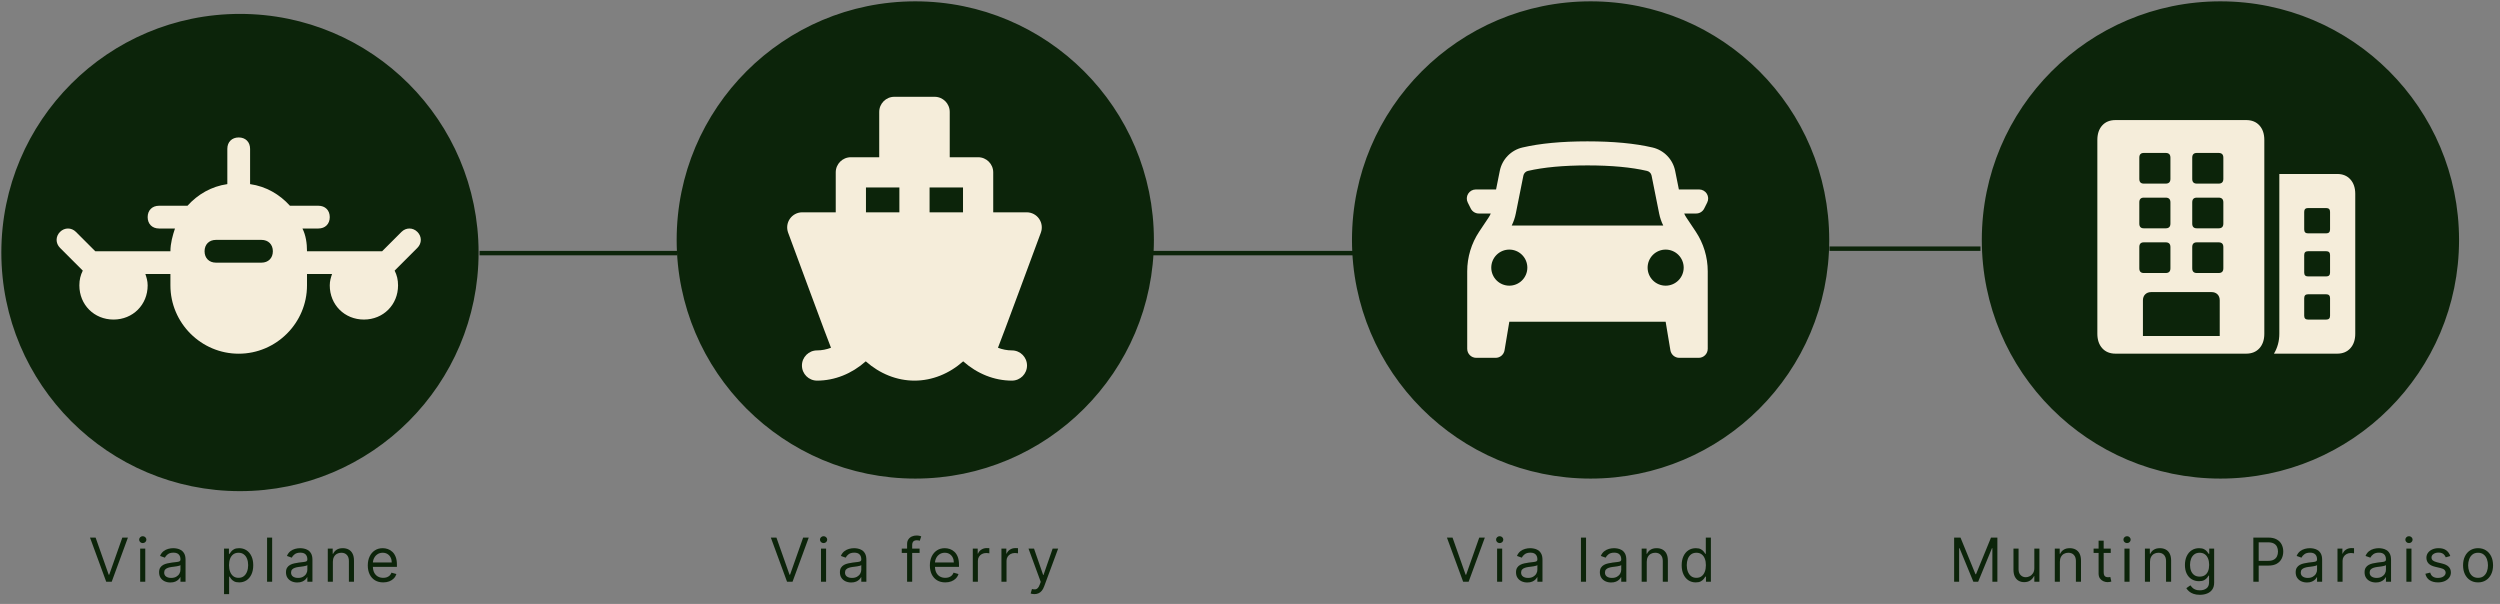
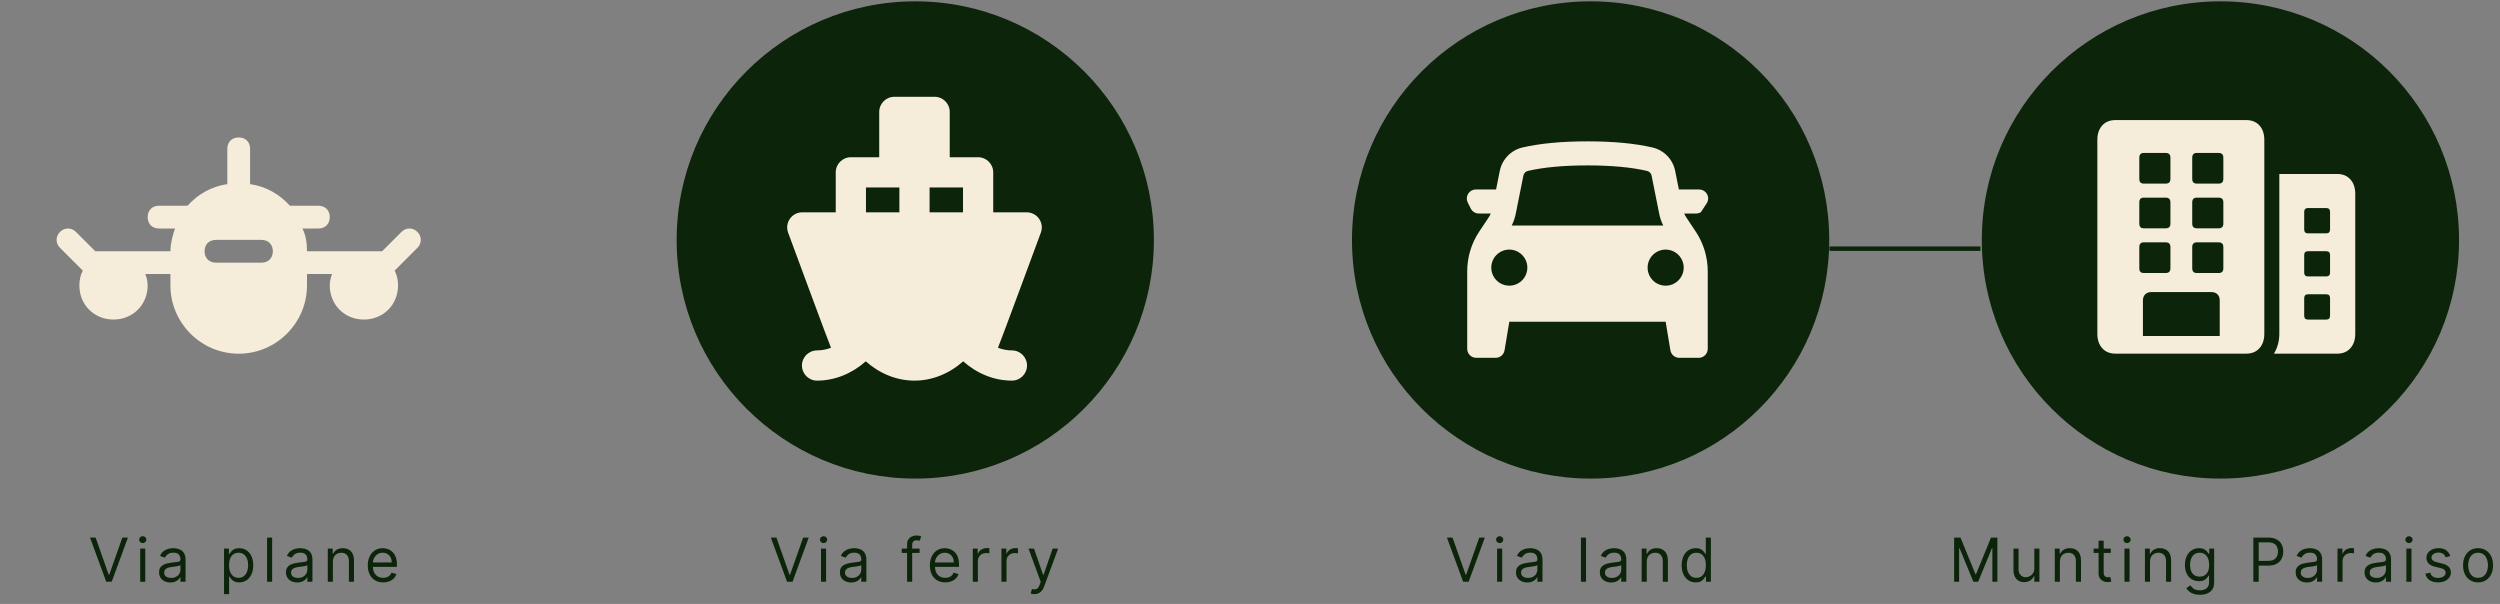
<svg xmlns="http://www.w3.org/2000/svg" width="563" height="136" viewBox="0 0 563 136" fill="none">
  <rect x="0" y="0" width="563" height="136" fill="#808080" stroke="none" />
  <circle cx="358.203" cy="54.04" r="52.889" fill="#0C240A" stroke="#0C240A" stroke-width="1.697" />
-   <path fill-rule="evenodd" clip-rule="evenodd" d="M330.417 61.091V78.552C330.417 79.673 331.327 80.583 332.448 80.583H336.819C337.3 80.583 337.766 80.412 338.133 80.102C338.5 79.79 338.744 79.359 338.823 78.885L339.896 72.458H375.104L376.174 78.885C376.253 79.359 376.497 79.79 376.864 80.102C377.231 80.412 377.697 80.583 378.178 80.583H382.552C383.091 80.583 383.607 80.369 383.988 79.988C384.369 79.607 384.583 79.091 384.583 78.552V61.091C384.583 57.907 383.641 54.795 381.875 52.145L379.762 48.977C379.574 48.695 379.413 48.395 379.28 48.083H381.972C382.35 48.083 382.72 47.978 383.041 47.779C383.362 47.581 383.621 47.297 383.79 46.959L384.467 45.605C384.621 45.295 384.694 44.952 384.679 44.606C384.663 44.261 384.559 43.925 384.378 43.63C384.196 43.336 383.942 43.093 383.64 42.924C383.338 42.756 382.998 42.667 382.652 42.666H378.083L377.244 38.479C376.988 37.204 376.371 36.029 375.466 35.096C374.56 34.162 373.405 33.509 372.138 33.214C368.179 32.293 363.298 31.833 357.5 31.833C351.699 31.833 346.821 32.293 342.861 33.214C341.594 33.508 340.438 34.161 339.533 35.095C338.627 36.029 338.009 37.204 337.753 38.479L336.914 42.666H332.35C332.004 42.667 331.664 42.756 331.362 42.924C331.06 43.093 330.806 43.336 330.625 43.63C330.443 43.925 330.339 44.261 330.324 44.606C330.308 44.952 330.381 45.295 330.536 45.605L331.213 46.959C331.381 47.296 331.64 47.58 331.961 47.779C332.281 47.977 332.65 48.083 333.027 48.083H335.722C335.59 48.395 335.428 48.695 335.24 48.977L333.125 52.145C331.359 54.794 330.417 57.906 330.417 61.091ZM373.644 48.094C373.831 49.031 374.14 49.938 374.565 50.794H340.435C340.86 49.941 341.169 49.034 341.355 48.094L343.067 39.544C343.118 39.288 343.241 39.052 343.422 38.865C343.603 38.678 343.834 38.547 344.088 38.487C347.604 37.675 352.083 37.25 357.5 37.25C362.917 37.25 367.396 37.672 370.911 38.49C371.165 38.549 371.397 38.679 371.579 38.866C371.76 39.053 371.884 39.288 371.935 39.544L373.644 48.094ZM339.896 64.333C340.973 64.333 342.006 63.905 342.768 63.143C343.53 62.381 343.958 61.348 343.958 60.27C343.958 59.193 343.53 58.16 342.768 57.398C342.006 56.636 340.973 56.208 339.896 56.208C338.818 56.208 337.785 56.636 337.023 57.398C336.261 58.16 335.833 59.193 335.833 60.27C335.833 61.348 336.261 62.381 337.023 63.143C337.785 63.905 338.818 64.333 339.896 64.333ZM379.167 60.27C379.167 61.348 378.738 62.381 377.977 63.143C377.215 63.905 376.181 64.333 375.104 64.333C374.027 64.333 372.993 63.905 372.231 63.143C371.47 62.381 371.042 61.348 371.042 60.27C371.042 59.193 371.47 58.16 372.231 57.398C372.993 56.636 374.027 56.208 375.104 56.208C376.181 56.208 377.215 56.636 377.977 57.398C378.738 58.16 379.167 59.193 379.167 60.27Z" fill="#F5EDDA" />
+   <path fill-rule="evenodd" clip-rule="evenodd" d="M330.417 61.091V78.552C330.417 79.673 331.327 80.583 332.448 80.583H336.819C337.3 80.583 337.766 80.412 338.133 80.102C338.5 79.79 338.744 79.359 338.823 78.885L339.896 72.458H375.104L376.174 78.885C376.253 79.359 376.497 79.79 376.864 80.102C377.231 80.412 377.697 80.583 378.178 80.583H382.552C383.091 80.583 383.607 80.369 383.988 79.988C384.369 79.607 384.583 79.091 384.583 78.552V61.091C384.583 57.907 383.641 54.795 381.875 52.145L379.762 48.977C379.574 48.695 379.413 48.395 379.28 48.083H381.972C382.35 48.083 382.72 47.978 383.041 47.779L384.467 45.605C384.621 45.295 384.694 44.952 384.679 44.606C384.663 44.261 384.559 43.925 384.378 43.63C384.196 43.336 383.942 43.093 383.64 42.924C383.338 42.756 382.998 42.667 382.652 42.666H378.083L377.244 38.479C376.988 37.204 376.371 36.029 375.466 35.096C374.56 34.162 373.405 33.509 372.138 33.214C368.179 32.293 363.298 31.833 357.5 31.833C351.699 31.833 346.821 32.293 342.861 33.214C341.594 33.508 340.438 34.161 339.533 35.095C338.627 36.029 338.009 37.204 337.753 38.479L336.914 42.666H332.35C332.004 42.667 331.664 42.756 331.362 42.924C331.06 43.093 330.806 43.336 330.625 43.63C330.443 43.925 330.339 44.261 330.324 44.606C330.308 44.952 330.381 45.295 330.536 45.605L331.213 46.959C331.381 47.296 331.64 47.58 331.961 47.779C332.281 47.977 332.65 48.083 333.027 48.083H335.722C335.59 48.395 335.428 48.695 335.24 48.977L333.125 52.145C331.359 54.794 330.417 57.906 330.417 61.091ZM373.644 48.094C373.831 49.031 374.14 49.938 374.565 50.794H340.435C340.86 49.941 341.169 49.034 341.355 48.094L343.067 39.544C343.118 39.288 343.241 39.052 343.422 38.865C343.603 38.678 343.834 38.547 344.088 38.487C347.604 37.675 352.083 37.25 357.5 37.25C362.917 37.25 367.396 37.672 370.911 38.49C371.165 38.549 371.397 38.679 371.579 38.866C371.76 39.053 371.884 39.288 371.935 39.544L373.644 48.094ZM339.896 64.333C340.973 64.333 342.006 63.905 342.768 63.143C343.53 62.381 343.958 61.348 343.958 60.27C343.958 59.193 343.53 58.16 342.768 57.398C342.006 56.636 340.973 56.208 339.896 56.208C338.818 56.208 337.785 56.636 337.023 57.398C336.261 58.16 335.833 59.193 335.833 60.27C335.833 61.348 336.261 62.381 337.023 63.143C337.785 63.905 338.818 64.333 339.896 64.333ZM379.167 60.27C379.167 61.348 378.738 62.381 377.977 63.143C377.215 63.905 376.181 64.333 375.104 64.333C374.027 64.333 372.993 63.905 372.231 63.143C371.47 62.381 371.042 61.348 371.042 60.27C371.042 59.193 371.47 58.16 372.231 57.398C372.993 56.636 374.027 56.208 375.104 56.208C376.181 56.208 377.215 56.636 377.977 57.398C378.738 58.16 379.167 59.193 379.167 60.27Z" fill="#F5EDDA" />
  <circle cx="500.04" cy="54.04" r="52.889" fill="#0C240A" stroke="#0C240A" stroke-width="1.697" />
  <path d="M512.096 79.643H526.332C527.582 79.643 528.574 79.236 529.306 78.422C530.038 77.608 530.404 76.518 530.404 75.153V43.67C530.404 42.304 530.038 41.215 529.306 40.401C528.574 39.586 527.582 39.179 526.332 39.179H513.305V75.153C513.305 75.992 513.202 76.785 512.996 77.534C512.791 78.282 512.491 78.985 512.096 79.643ZM518.906 51.664V47.716C518.906 47.14 519.194 46.853 519.769 46.853H523.865C524.441 46.853 524.728 47.14 524.728 47.716V51.664C524.728 52.256 524.441 52.552 523.865 52.552H519.769C519.194 52.552 518.906 52.256 518.906 51.664ZM518.906 61.385V57.437C518.906 56.862 519.194 56.574 519.769 56.574H523.865C524.441 56.574 524.728 56.862 524.728 57.437V61.385C524.728 61.961 524.441 62.249 523.865 62.249H519.769C519.194 62.249 518.906 61.961 518.906 61.385ZM518.906 71.106V67.159C518.906 66.567 519.194 66.27 519.769 66.27H523.865C524.441 66.27 524.728 66.567 524.728 67.159V71.106C524.728 71.682 524.441 71.97 523.865 71.97H519.769C519.194 71.97 518.906 71.682 518.906 71.106ZM472.323 75.153C472.323 76.518 472.689 77.608 473.421 78.422C474.153 79.236 475.152 79.643 476.418 79.643H505.829C507.095 79.643 508.095 79.236 508.827 78.422C509.559 77.608 509.925 76.518 509.925 75.153V31.531C509.925 30.149 509.559 29.055 508.827 28.249C508.095 27.443 507.095 27.04 505.829 27.04H476.418C475.152 27.04 474.153 27.443 473.421 28.249C472.689 29.055 472.323 30.149 472.323 31.531V75.153ZM482.587 75.671V67.652C482.587 67.076 482.76 66.62 483.105 66.283C483.45 65.945 483.903 65.777 484.462 65.777H498.007C498.583 65.777 499.04 65.945 499.377 66.283C499.714 66.62 499.883 67.076 499.883 67.652V75.671H482.587ZM481.773 40.289V35.503C481.773 34.796 482.11 34.442 482.784 34.442H487.719C488.426 34.442 488.78 34.796 488.78 35.503V40.289C488.78 40.997 488.426 41.35 487.719 41.35H482.784C482.11 41.35 481.773 40.997 481.773 40.289ZM493.69 40.289V35.503C493.69 34.796 494.035 34.442 494.726 34.442H499.636C500.343 34.442 500.697 34.796 500.697 35.503V40.289C500.697 40.997 500.343 41.35 499.636 41.35H494.726C494.035 41.35 493.69 40.997 493.69 40.289ZM481.773 50.356V45.57C481.773 44.862 482.11 44.509 482.784 44.509H487.719C488.426 44.509 488.78 44.862 488.78 45.57V50.356C488.78 51.063 488.426 51.417 487.719 51.417H482.784C482.11 51.417 481.773 51.063 481.773 50.356ZM493.69 50.356V45.57C493.69 44.862 494.035 44.509 494.726 44.509H499.636C500.343 44.509 500.697 44.862 500.697 45.57V50.356C500.697 51.063 500.343 51.417 499.636 51.417H494.726C494.035 51.417 493.69 51.063 493.69 50.356ZM481.773 60.423V55.636C481.773 54.929 482.11 54.575 482.784 54.575H487.719C488.426 54.575 488.78 54.929 488.78 55.636V60.423C488.78 61.13 488.426 61.484 487.719 61.484H482.784C482.11 61.484 481.773 61.13 481.773 60.423ZM493.69 60.423V55.636C493.69 54.929 494.035 54.575 494.726 54.575H499.636C500.343 54.575 500.697 54.929 500.697 55.636V60.423C500.697 61.13 500.343 61.484 499.636 61.484H494.726C494.035 61.484 493.69 61.13 493.69 60.423Z" fill="#F5EDDA" />
-   <circle cx="54.04" cy="56.868" r="52.889" fill="#0C240A" stroke="#0C240A" stroke-width="1.697" />
  <path d="M93.998 55.816C95.024 54.791 95.024 53.253 93.998 52.228C92.973 51.203 91.435 51.203 90.41 52.228L86.053 56.585H69.136C69.136 54.791 68.88 52.997 68.111 51.459H71.699C73.237 51.459 74.262 50.434 74.262 48.896C74.262 47.358 73.237 46.333 71.699 46.333H65.291C62.984 43.77 59.909 41.976 56.32 41.463V33.517C56.32 31.979 55.295 30.954 53.757 30.954C52.219 30.954 51.194 31.979 51.194 33.517V41.463C47.606 41.976 44.53 43.77 42.223 46.333H35.815C34.277 46.333 33.252 47.358 33.252 48.896C33.252 50.434 34.277 51.459 35.815 51.459H39.404C38.891 52.997 38.378 54.791 38.378 56.585H21.462L17.104 52.228C16.079 51.203 14.541 51.203 13.516 52.228C12.491 53.253 12.491 54.791 13.516 55.816L18.642 60.943C18.13 61.968 17.873 62.993 17.873 64.275C17.873 68.632 21.205 71.964 25.563 71.964C29.92 71.964 33.252 68.632 33.252 64.275C33.252 63.25 32.996 62.481 32.739 61.712H38.378V64.275C38.378 72.733 45.299 79.654 53.757 79.654C62.215 79.654 69.136 72.733 69.136 64.275V61.712H74.775C74.519 62.481 74.262 63.25 74.262 64.275C74.262 68.632 77.594 71.964 81.952 71.964C86.309 71.964 89.641 68.632 89.641 64.275C89.641 62.993 89.385 61.968 88.872 60.943L93.998 55.816ZM58.883 59.149H48.631C47.093 59.149 46.068 58.123 46.068 56.585C46.068 55.047 47.093 54.022 48.631 54.022H58.883C60.421 54.022 61.447 55.047 61.447 56.585C61.447 58.123 60.421 59.149 58.883 59.149Z" fill="#F5EDDA" />
  <circle cx="206.121" cy="54.04" r="52.889" fill="#0C240A" stroke="#0C240A" stroke-width="1.697" />
  <path d="M234.403 52.386C234.788 51.341 234.635 50.178 234 49.266C233.364 48.354 232.324 47.813 231.208 47.813H223.674V38.812C223.674 36.934 222.15 35.409 220.271 35.409H213.879V25.201C213.879 23.322 212.355 21.798 210.476 21.798H201.404C199.526 21.798 198.001 23.322 198.001 25.201V35.409H191.611C189.732 35.409 188.208 36.934 188.208 38.812V47.811H180.676C179.566 47.811 178.522 48.352 177.885 49.264C177.249 50.176 177.098 51.34 177.481 52.384C177.481 52.384 186.969 78.079 187.14 78.314C186.124 78.702 185.072 78.911 183.999 78.911C182.12 78.911 180.596 80.434 180.596 82.314C180.596 84.193 182.12 85.717 183.999 85.717C187.968 85.717 191.815 84.169 194.971 81.372C198.126 84.169 201.974 85.717 205.942 85.717C209.908 85.717 213.757 84.169 216.911 81.372C220.066 84.169 223.912 85.717 227.882 85.717C229.76 85.717 231.285 84.193 231.285 82.314C231.285 80.434 229.76 78.911 227.882 78.911C226.808 78.911 225.755 78.702 224.741 78.314C224.911 78.079 234.403 52.386 234.403 52.386ZM216.869 42.215V47.811H209.341V42.215H216.869ZM195.015 42.215H202.541V47.811H195.015V42.215Z" fill="#F5EDDA" />
  <path d="M21.531 121.063L24.481 129.428H24.597L27.547 121.063H28.809L25.16 131H23.918L20.269 121.063H21.531ZM31.568 131V123.547H32.713V131H31.568ZM32.15 122.305C31.927 122.305 31.734 122.229 31.573 122.077C31.414 121.925 31.335 121.742 31.335 121.529C31.335 121.315 31.414 121.133 31.573 120.981C31.734 120.829 31.927 120.753 32.15 120.753C32.373 120.753 32.564 120.829 32.722 120.981C32.884 121.133 32.965 121.315 32.965 121.529C32.965 121.742 32.884 121.925 32.722 122.077C32.564 122.229 32.373 122.305 32.15 122.305ZM38.369 131.175C37.897 131.175 37.468 131.086 37.084 130.908C36.699 130.727 36.393 130.466 36.167 130.127C35.94 129.784 35.827 129.37 35.827 128.885C35.827 128.458 35.911 128.111 36.079 127.846C36.247 127.578 36.472 127.367 36.754 127.215C37.035 127.063 37.346 126.95 37.685 126.876C38.028 126.798 38.373 126.737 38.719 126.691C39.172 126.633 39.539 126.59 39.82 126.56C40.105 126.528 40.312 126.475 40.441 126.4C40.574 126.326 40.64 126.197 40.64 126.012V125.973C40.64 125.495 40.509 125.123 40.247 124.857C39.988 124.592 39.595 124.459 39.068 124.459C38.521 124.459 38.093 124.579 37.782 124.819C37.472 125.058 37.253 125.313 37.127 125.585L36.04 125.197C36.234 124.744 36.493 124.392 36.817 124.139C37.143 123.884 37.499 123.706 37.884 123.606C38.272 123.502 38.654 123.45 39.029 123.45C39.269 123.45 39.544 123.479 39.854 123.538C40.168 123.593 40.47 123.707 40.761 123.882C41.056 124.057 41.3 124.32 41.494 124.673C41.688 125.026 41.785 125.498 41.785 126.09V131H40.64V129.991H40.582C40.504 130.153 40.375 130.326 40.194 130.51C40.013 130.694 39.772 130.851 39.471 130.981C39.17 131.11 38.803 131.175 38.369 131.175ZM38.544 130.146C38.997 130.146 39.379 130.057 39.689 129.879C40.003 129.701 40.239 129.472 40.398 129.19C40.559 128.909 40.64 128.613 40.64 128.302V127.254C40.592 127.312 40.485 127.366 40.32 127.414C40.158 127.46 39.971 127.5 39.757 127.536C39.547 127.568 39.341 127.597 39.141 127.623C38.944 127.646 38.783 127.665 38.66 127.681C38.363 127.72 38.085 127.783 37.826 127.87C37.57 127.955 37.363 128.082 37.205 128.254C37.05 128.422 36.972 128.652 36.972 128.943C36.972 129.341 37.119 129.641 37.413 129.845C37.711 130.046 38.088 130.146 38.544 130.146ZM50.451 133.795V123.547H51.557V124.731H51.693C51.777 124.602 51.893 124.437 52.042 124.236C52.194 124.033 52.411 123.851 52.692 123.693C52.977 123.531 53.362 123.45 53.847 123.45C54.475 123.45 55.028 123.607 55.506 123.921C55.985 124.235 56.359 124.679 56.627 125.255C56.896 125.831 57.03 126.51 57.03 127.293C57.03 128.082 56.896 128.766 56.627 129.345C56.359 129.921 55.987 130.368 55.511 130.685C55.036 130.998 54.487 131.155 53.866 131.155C53.388 131.155 53.004 131.076 52.717 130.918C52.429 130.756 52.207 130.573 52.052 130.369C51.897 130.162 51.777 129.991 51.693 129.855H51.596V133.795H50.451ZM51.576 127.274C51.576 127.836 51.659 128.333 51.824 128.763C51.989 129.19 52.23 129.525 52.547 129.768C52.864 130.007 53.252 130.127 53.711 130.127C54.19 130.127 54.589 130 54.91 129.748C55.233 129.493 55.476 129.15 55.637 128.72C55.802 128.286 55.885 127.804 55.885 127.274C55.885 126.75 55.804 126.277 55.642 125.857C55.484 125.433 55.243 125.098 54.919 124.853C54.599 124.603 54.196 124.479 53.711 124.479C53.245 124.479 52.854 124.597 52.537 124.833C52.22 125.066 51.981 125.393 51.819 125.813C51.657 126.23 51.576 126.717 51.576 127.274ZM61.288 121.063V131H60.143V121.063H61.288ZM66.945 131.175C66.472 131.175 66.044 131.086 65.659 130.908C65.274 130.727 64.968 130.466 64.742 130.127C64.516 129.784 64.402 129.37 64.402 128.885C64.402 128.458 64.486 128.111 64.655 127.846C64.823 127.578 65.048 127.367 65.329 127.215C65.611 127.063 65.921 126.95 66.261 126.876C66.603 126.798 66.948 126.737 67.294 126.691C67.747 126.633 68.114 126.59 68.395 126.56C68.68 126.528 68.887 126.475 69.017 126.4C69.149 126.326 69.216 126.197 69.216 126.012V125.973C69.216 125.495 69.085 125.123 68.823 124.857C68.564 124.592 68.171 124.459 67.644 124.459C67.097 124.459 66.668 124.579 66.358 124.819C66.047 125.058 65.829 125.313 65.703 125.585L64.616 125.197C64.81 124.744 65.069 124.392 65.392 124.139C65.719 123.884 66.075 123.706 66.46 123.606C66.848 123.502 67.229 123.45 67.605 123.45C67.844 123.45 68.119 123.479 68.43 123.538C68.743 123.593 69.046 123.707 69.337 123.882C69.631 124.057 69.875 124.32 70.07 124.673C70.264 125.026 70.361 125.498 70.361 126.09V131H69.216V129.991H69.157C69.08 130.153 68.95 130.326 68.769 130.51C68.588 130.694 68.347 130.851 68.046 130.981C67.745 131.11 67.378 131.175 66.945 131.175ZM67.12 130.146C67.572 130.146 67.954 130.057 68.264 129.879C68.578 129.701 68.814 129.472 68.973 129.19C69.135 128.909 69.216 128.613 69.216 128.302V127.254C69.167 127.312 69.06 127.366 68.895 127.414C68.734 127.46 68.546 127.5 68.332 127.536C68.122 127.568 67.917 127.597 67.716 127.623C67.519 127.646 67.359 127.665 67.236 127.681C66.938 127.72 66.66 127.783 66.401 127.87C66.146 127.955 65.939 128.082 65.78 128.254C65.625 128.422 65.547 128.652 65.547 128.943C65.547 129.341 65.695 129.641 65.989 129.845C66.287 130.046 66.663 130.146 67.12 130.146ZM74.962 126.517V131H73.817V123.547H74.923V124.712H75.02C75.195 124.333 75.46 124.029 75.816 123.8C76.172 123.567 76.631 123.45 77.194 123.45C77.698 123.45 78.14 123.554 78.519 123.761C78.897 123.965 79.191 124.275 79.402 124.692C79.612 125.106 79.717 125.63 79.717 126.264V131H78.572V126.342C78.572 125.757 78.42 125.301 78.116 124.974C77.812 124.644 77.394 124.479 76.864 124.479C76.499 124.479 76.172 124.558 75.884 124.717C75.599 124.875 75.374 125.106 75.21 125.41C75.044 125.715 74.962 126.083 74.962 126.517ZM86.3 131.155C85.582 131.155 84.963 130.997 84.442 130.68C83.924 130.36 83.525 129.913 83.244 129.341C82.966 128.765 82.826 128.095 82.826 127.332C82.826 126.569 82.966 125.896 83.244 125.313C83.525 124.728 83.916 124.272 84.418 123.945C84.922 123.615 85.511 123.45 86.184 123.45C86.572 123.45 86.955 123.515 87.334 123.644C87.712 123.774 88.057 123.984 88.367 124.275C88.678 124.563 88.925 124.945 89.11 125.42C89.294 125.896 89.386 126.481 89.386 127.177V127.662H83.641V126.672H88.222C88.222 126.252 88.138 125.876 87.969 125.546C87.805 125.216 87.568 124.956 87.261 124.765C86.957 124.574 86.598 124.479 86.184 124.479C85.728 124.479 85.333 124.592 85 124.819C84.67 125.042 84.416 125.333 84.238 125.692C84.06 126.051 83.971 126.436 83.971 126.847V127.507C83.971 128.069 84.069 128.547 84.263 128.938C84.46 129.326 84.733 129.622 85.083 129.826C85.432 130.026 85.838 130.127 86.3 130.127C86.601 130.127 86.873 130.085 87.115 130C87.361 129.913 87.573 129.784 87.751 129.612C87.929 129.438 88.067 129.221 88.164 128.962L89.27 129.273C89.153 129.648 88.958 129.978 88.683 130.262C88.408 130.544 88.068 130.764 87.664 130.922C87.26 131.078 86.805 131.155 86.3 131.155Z" fill="#0C240A" />
  <path d="M174.852 121.063L177.802 129.428H177.919L180.869 121.063H182.13L178.482 131H177.24L173.591 121.063H174.852ZM184.889 131V123.547H186.034V131H184.889ZM185.472 122.305C185.248 122.305 185.056 122.229 184.894 122.077C184.736 121.925 184.656 121.742 184.656 121.529C184.656 121.315 184.736 121.133 184.894 120.981C185.056 120.829 185.248 120.753 185.472 120.753C185.695 120.753 185.886 120.829 186.044 120.981C186.206 121.133 186.287 121.315 186.287 121.529C186.287 121.742 186.206 121.925 186.044 122.077C185.886 122.229 185.695 122.305 185.472 122.305ZM191.691 131.175C191.219 131.175 190.79 131.086 190.405 130.908C190.02 130.727 189.715 130.466 189.488 130.127C189.262 129.784 189.149 129.37 189.149 128.885C189.149 128.458 189.233 128.111 189.401 127.846C189.569 127.578 189.794 127.367 190.075 127.215C190.357 127.063 190.667 126.95 191.007 126.876C191.35 126.798 191.694 126.737 192.04 126.691C192.493 126.633 192.86 126.59 193.142 126.56C193.426 126.528 193.633 126.475 193.763 126.4C193.895 126.326 193.962 126.197 193.962 126.012V125.973C193.962 125.495 193.831 125.123 193.569 124.857C193.31 124.592 192.917 124.459 192.39 124.459C191.843 124.459 191.415 124.579 191.104 124.819C190.793 125.058 190.575 125.313 190.449 125.585L189.362 125.197C189.556 124.744 189.815 124.392 190.138 124.139C190.465 123.884 190.821 123.706 191.206 123.606C191.594 123.502 191.976 123.45 192.351 123.45C192.59 123.45 192.865 123.479 193.176 123.538C193.49 123.593 193.792 123.707 194.083 123.882C194.377 124.057 194.622 124.32 194.816 124.673C195.01 125.026 195.107 125.498 195.107 126.09V131H193.962V129.991H193.904C193.826 130.153 193.697 130.326 193.515 130.51C193.334 130.694 193.093 130.851 192.792 130.981C192.492 131.11 192.125 131.175 191.691 131.175ZM191.866 130.146C192.319 130.146 192.7 130.057 193.011 129.879C193.325 129.701 193.561 129.472 193.719 129.19C193.881 128.909 193.962 128.613 193.962 128.302V127.254C193.913 127.312 193.807 127.366 193.642 127.414C193.48 127.46 193.292 127.5 193.079 127.536C192.868 127.568 192.663 127.597 192.463 127.623C192.265 127.646 192.105 127.665 191.982 127.681C191.685 127.72 191.406 127.783 191.148 127.87C190.892 127.955 190.685 128.082 190.527 128.254C190.371 128.422 190.294 128.652 190.294 128.943C190.294 129.341 190.441 129.641 190.735 129.845C191.033 130.046 191.41 130.146 191.866 130.146ZM207.091 123.547V124.518H203.074V123.547H207.091ZM204.277 131V122.519C204.277 122.092 204.377 121.736 204.578 121.451C204.778 121.167 205.039 120.953 205.359 120.811C205.679 120.668 206.017 120.597 206.373 120.597C206.654 120.597 206.884 120.62 207.062 120.665C207.24 120.711 207.373 120.753 207.46 120.791L207.13 121.781C207.072 121.762 206.991 121.738 206.887 121.708C206.787 121.679 206.654 121.665 206.489 121.665C206.111 121.665 205.838 121.76 205.669 121.951C205.504 122.142 205.422 122.422 205.422 122.79V131H204.277ZM212.88 131.155C212.162 131.155 211.542 130.997 211.022 130.68C210.504 130.36 210.105 129.913 209.823 129.341C209.545 128.765 209.406 128.095 209.406 127.332C209.406 126.569 209.545 125.896 209.823 125.313C210.105 124.728 210.496 124.272 210.997 123.945C211.502 123.615 212.091 123.45 212.764 123.45C213.152 123.45 213.535 123.515 213.914 123.644C214.292 123.774 214.636 123.984 214.947 124.275C215.258 124.563 215.505 124.945 215.689 125.42C215.874 125.896 215.966 126.481 215.966 127.177V127.662H210.221V126.672H214.801C214.801 126.252 214.717 125.876 214.549 125.546C214.384 125.216 214.148 124.956 213.841 124.765C213.537 124.574 213.178 124.479 212.764 124.479C212.307 124.479 211.913 124.592 211.58 124.819C211.25 125.042 210.996 125.333 210.818 125.692C210.64 126.051 210.551 126.436 210.551 126.847V127.507C210.551 128.069 210.648 128.547 210.842 128.938C211.039 129.326 211.313 129.622 211.662 129.826C212.012 130.026 212.417 130.127 212.88 130.127C213.181 130.127 213.453 130.085 213.695 130C213.941 129.913 214.153 129.784 214.331 129.612C214.509 129.438 214.646 129.221 214.743 128.962L215.849 129.273C215.733 129.648 215.537 129.978 215.262 130.262C214.987 130.544 214.648 130.764 214.243 130.922C213.839 131.078 213.385 131.155 212.88 131.155ZM219.074 131V123.547H220.18V124.673H220.258C220.394 124.304 220.64 124.005 220.995 123.775C221.351 123.546 221.752 123.431 222.199 123.431C222.283 123.431 222.388 123.432 222.514 123.436C222.64 123.439 222.736 123.444 222.8 123.45V124.615C222.762 124.605 222.673 124.59 222.534 124.571C222.398 124.548 222.254 124.537 222.102 124.537C221.739 124.537 221.416 124.613 221.131 124.765C220.85 124.914 220.627 125.121 220.462 125.386C220.3 125.648 220.219 125.947 220.219 126.284V131H219.074ZM225.524 131V123.547H226.63V124.673H226.708C226.844 124.304 227.09 124.005 227.446 123.775C227.801 123.546 228.202 123.431 228.649 123.431C228.733 123.431 228.838 123.432 228.964 123.436C229.09 123.439 229.186 123.444 229.25 123.45V124.615C229.212 124.605 229.123 124.59 228.984 124.571C228.848 124.548 228.704 124.537 228.552 124.537C228.189 124.537 227.866 124.613 227.581 124.765C227.3 124.914 227.077 125.121 226.912 125.386C226.75 125.648 226.669 125.947 226.669 126.284V131H225.524ZM232.938 133.795C232.744 133.795 232.571 133.779 232.419 133.746C232.267 133.717 232.162 133.688 232.104 133.659L232.395 132.65C232.673 132.721 232.919 132.747 233.133 132.727C233.346 132.708 233.535 132.612 233.7 132.441C233.868 132.273 234.022 132 234.161 131.621L234.375 131.039L231.619 123.547H232.861L234.918 129.486H234.996L237.053 123.547H238.295L235.132 132.087C234.989 132.472 234.813 132.79 234.603 133.043C234.392 133.298 234.148 133.487 233.87 133.61C233.595 133.733 233.285 133.795 232.938 133.795Z" fill="#0C240A" />
  <path d="M327.11 121.063L330.06 129.428H330.177L333.127 121.063H334.388L330.739 131H329.497L325.849 121.063H327.11ZM337.147 131V123.547H338.292V131H337.147ZM337.729 122.305C337.506 122.305 337.314 122.229 337.152 122.077C336.993 121.925 336.914 121.742 336.914 121.529C336.914 121.315 336.993 121.133 337.152 120.981C337.314 120.829 337.506 120.753 337.729 120.753C337.952 120.753 338.143 120.829 338.302 120.981C338.463 121.133 338.544 121.315 338.544 121.529C338.544 121.742 338.463 121.925 338.302 122.077C338.143 122.229 337.952 122.305 337.729 122.305ZM343.949 131.175C343.476 131.175 343.048 131.086 342.663 130.908C342.278 130.727 341.972 130.466 341.746 130.127C341.519 129.784 341.406 129.37 341.406 128.885C341.406 128.458 341.49 128.111 341.659 127.846C341.827 127.578 342.052 127.367 342.333 127.215C342.614 127.063 342.925 126.95 343.265 126.876C343.607 126.798 343.952 126.737 344.298 126.691C344.751 126.633 345.118 126.59 345.399 126.56C345.684 126.528 345.891 126.475 346.021 126.4C346.153 126.326 346.219 126.197 346.219 126.012V125.973C346.219 125.495 346.088 125.123 345.826 124.857C345.568 124.592 345.175 124.459 344.647 124.459C344.101 124.459 343.672 124.579 343.362 124.819C343.051 125.058 342.833 125.313 342.707 125.585L341.62 125.197C341.814 124.744 342.073 124.392 342.396 124.139C342.723 123.884 343.079 123.706 343.464 123.606C343.852 123.502 344.233 123.45 344.609 123.45C344.848 123.45 345.123 123.479 345.433 123.538C345.747 123.593 346.05 123.707 346.341 123.882C346.635 124.057 346.879 124.32 347.073 124.673C347.267 125.026 347.365 125.498 347.365 126.09V131H346.219V129.991H346.161C346.084 130.153 345.954 130.326 345.773 130.51C345.592 130.694 345.351 130.851 345.05 130.981C344.749 131.11 344.382 131.175 343.949 131.175ZM344.123 130.146C344.576 130.146 344.958 130.057 345.268 129.879C345.582 129.701 345.818 129.472 345.977 129.19C346.139 128.909 346.219 128.613 346.219 128.302V127.254C346.171 127.312 346.064 127.366 345.899 127.414C345.737 127.46 345.55 127.5 345.336 127.536C345.126 127.568 344.921 127.597 344.72 127.623C344.523 127.646 344.363 127.665 344.24 127.681C343.942 127.72 343.664 127.783 343.405 127.87C343.15 127.955 342.943 128.082 342.784 128.254C342.629 128.422 342.551 128.652 342.551 128.943C342.551 129.341 342.699 129.641 342.993 129.845C343.29 130.046 343.667 130.146 344.123 130.146ZM357.175 121.063V131H356.03V121.063H357.175ZM362.832 131.175C362.359 131.175 361.931 131.086 361.546 130.908C361.161 130.727 360.855 130.466 360.629 130.127C360.403 129.784 360.289 129.37 360.289 128.885C360.289 128.458 360.373 128.111 360.542 127.846C360.71 127.578 360.935 127.367 361.216 127.215C361.497 127.063 361.808 126.95 362.148 126.876C362.49 126.798 362.835 126.737 363.181 126.691C363.634 126.633 364.001 126.59 364.282 126.56C364.567 126.528 364.774 126.475 364.904 126.4C365.036 126.326 365.102 126.197 365.102 126.012V125.973C365.102 125.495 364.971 125.123 364.709 124.857C364.451 124.592 364.058 124.459 363.53 124.459C362.984 124.459 362.555 124.579 362.245 124.819C361.934 125.058 361.716 125.313 361.59 125.585L360.503 125.197C360.697 124.744 360.956 124.392 361.279 124.139C361.606 123.884 361.962 123.706 362.347 123.606C362.735 123.502 363.116 123.45 363.492 123.45C363.731 123.45 364.006 123.479 364.316 123.538C364.63 123.593 364.933 123.707 365.224 123.882C365.518 124.057 365.762 124.32 365.956 124.673C366.151 125.026 366.248 125.498 366.248 126.09V131H365.102V129.991H365.044C364.967 130.153 364.837 130.326 364.656 130.51C364.475 130.694 364.234 130.851 363.933 130.981C363.632 131.11 363.265 131.175 362.832 131.175ZM363.006 130.146C363.459 130.146 363.841 130.057 364.151 129.879C364.465 129.701 364.701 129.472 364.86 129.19C365.022 128.909 365.102 128.613 365.102 128.302V127.254C365.054 127.312 364.947 127.366 364.782 127.414C364.621 127.46 364.433 127.5 364.219 127.536C364.009 127.568 363.804 127.597 363.603 127.623C363.406 127.646 363.246 127.665 363.123 127.681C362.825 127.72 362.547 127.783 362.288 127.87C362.033 127.955 361.826 128.082 361.667 128.254C361.512 128.422 361.434 128.652 361.434 128.943C361.434 129.341 361.582 129.641 361.876 129.845C362.173 130.046 362.55 130.146 363.006 130.146ZM370.849 126.517V131H369.704V123.547H370.81V124.712H370.907C371.082 124.333 371.347 124.029 371.703 123.8C372.059 123.567 372.518 123.45 373.081 123.45C373.585 123.45 374.027 123.554 374.405 123.761C374.784 123.965 375.078 124.275 375.289 124.692C375.499 125.106 375.604 125.63 375.604 126.264V131H374.459V126.342C374.459 125.757 374.307 125.301 374.003 124.974C373.699 124.644 373.281 124.479 372.751 124.479C372.385 124.479 372.059 124.558 371.771 124.717C371.486 124.875 371.261 125.106 371.096 125.41C370.931 125.715 370.849 126.083 370.849 126.517ZM381.877 131.155C381.256 131.155 380.708 130.998 380.232 130.685C379.757 130.368 379.385 129.921 379.116 129.345C378.848 128.766 378.713 128.082 378.713 127.293C378.713 126.51 378.848 125.831 379.116 125.255C379.385 124.679 379.758 124.235 380.237 123.921C380.716 123.607 381.269 123.45 381.896 123.45C382.381 123.45 382.765 123.531 383.046 123.693C383.331 123.851 383.548 124.033 383.696 124.236C383.848 124.437 383.966 124.602 384.051 124.731H384.148V121.063H385.293V131H384.186V129.855H384.051C383.966 129.991 383.847 130.162 383.691 130.369C383.536 130.573 383.315 130.756 383.027 130.918C382.739 131.076 382.356 131.155 381.877 131.155ZM382.032 130.127C382.491 130.127 382.88 130.007 383.197 129.768C383.514 129.525 383.755 129.19 383.92 128.763C384.085 128.333 384.167 127.836 384.167 127.274C384.167 126.717 384.086 126.23 383.924 125.813C383.763 125.393 383.523 125.066 383.206 124.833C382.889 124.597 382.498 124.479 382.032 124.479C381.547 124.479 381.143 124.603 380.819 124.853C380.499 125.098 380.258 125.433 380.096 125.857C379.938 126.277 379.858 126.75 379.858 127.274C379.858 127.804 379.939 128.286 380.101 128.72C380.266 129.15 380.509 129.493 380.829 129.748C381.152 130 381.553 130.127 382.032 130.127Z" fill="#0C240A" />
  <path d="M440.068 121.063H441.504L444.881 129.312H444.998L448.375 121.063H449.811V131H448.685V123.45H448.588L445.483 131H444.396L441.291 123.45H441.194V131H440.068V121.063ZM458.131 127.953V123.547H459.276V131H458.131V129.738H458.054C457.879 130.117 457.607 130.439 457.238 130.704C456.87 130.966 456.404 131.097 455.841 131.097C455.375 131.097 454.961 130.995 454.599 130.791C454.237 130.584 453.952 130.274 453.745 129.86C453.538 129.443 453.434 128.917 453.434 128.283V123.547H454.58V128.205C454.58 128.749 454.732 129.182 455.036 129.506C455.343 129.829 455.734 129.991 456.21 129.991C456.494 129.991 456.784 129.918 457.078 129.772C457.376 129.627 457.625 129.404 457.826 129.103C458.029 128.802 458.131 128.419 458.131 127.953ZM463.885 126.517V131H462.74V123.547H463.846V124.712H463.943C464.118 124.333 464.383 124.029 464.739 123.8C465.095 123.567 465.554 123.45 466.117 123.45C466.621 123.45 467.063 123.554 467.441 123.761C467.82 123.965 468.114 124.275 468.325 124.692C468.535 125.106 468.64 125.63 468.64 126.264V131H467.495V126.342C467.495 125.757 467.343 125.301 467.039 124.974C466.735 124.644 466.317 124.479 465.787 124.479C465.421 124.479 465.095 124.558 464.807 124.717C464.522 124.875 464.297 125.106 464.132 125.41C463.967 125.715 463.885 126.083 463.885 126.517ZM475.34 123.547V124.518H471.478V123.547H475.34ZM472.603 121.762H473.748V128.865C473.748 129.189 473.795 129.431 473.889 129.593C473.986 129.751 474.109 129.858 474.258 129.913C474.41 129.965 474.57 129.991 474.738 129.991C474.864 129.991 474.968 129.984 475.049 129.971C475.13 129.955 475.194 129.942 475.243 129.933L475.476 130.961C475.398 130.99 475.29 131.019 475.151 131.049C475.011 131.081 474.835 131.097 474.622 131.097C474.298 131.097 473.981 131.027 473.671 130.888C473.363 130.749 473.108 130.537 472.904 130.253C472.704 129.968 472.603 129.609 472.603 129.176V121.762ZM478.429 131V123.547H479.574V131H478.429ZM479.011 122.305C478.788 122.305 478.595 122.229 478.433 122.077C478.275 121.925 478.196 121.742 478.196 121.529C478.196 121.315 478.275 121.133 478.433 120.981C478.595 120.829 478.788 120.753 479.011 120.753C479.234 120.753 479.425 120.829 479.583 120.981C479.745 121.133 479.826 121.315 479.826 121.529C479.826 121.742 479.745 121.925 479.583 122.077C479.425 122.229 479.234 122.305 479.011 122.305ZM484.182 126.517V131H483.037V123.547H484.144V124.712H484.241C484.415 124.333 484.68 124.029 485.036 123.8C485.392 123.567 485.851 123.45 486.414 123.45C486.919 123.45 487.36 123.554 487.739 123.761C488.117 123.965 488.412 124.275 488.622 124.692C488.832 125.106 488.937 125.63 488.937 126.264V131H487.792V126.342C487.792 125.757 487.64 125.301 487.336 124.974C487.032 124.644 486.615 124.479 486.084 124.479C485.719 124.479 485.392 124.558 485.104 124.717C484.82 124.875 484.595 125.106 484.43 125.41C484.265 125.715 484.182 126.083 484.182 126.517ZM495.404 133.95C494.851 133.95 494.376 133.879 493.978 133.737C493.58 133.597 493.248 133.413 492.983 133.183C492.721 132.957 492.513 132.714 492.357 132.456L493.269 131.815C493.373 131.951 493.504 132.106 493.662 132.281C493.821 132.459 494.038 132.612 494.313 132.742C494.591 132.874 494.955 132.941 495.404 132.941C496.006 132.941 496.502 132.795 496.894 132.504C497.285 132.213 497.481 131.757 497.481 131.136V129.622H497.384C497.3 129.758 497.18 129.926 497.025 130.127C496.873 130.324 496.653 130.5 496.365 130.656C496.08 130.808 495.695 130.884 495.21 130.884C494.609 130.884 494.068 130.741 493.59 130.457C493.114 130.172 492.737 129.758 492.459 129.214C492.184 128.671 492.047 128.011 492.047 127.235C492.047 126.471 492.181 125.807 492.449 125.241C492.718 124.671 493.092 124.231 493.57 123.921C494.049 123.607 494.602 123.45 495.23 123.45C495.715 123.45 496.1 123.531 496.384 123.693C496.672 123.851 496.892 124.033 497.044 124.236C497.2 124.437 497.319 124.602 497.403 124.731H497.52V123.547H498.626V131.213C498.626 131.854 498.48 132.375 498.189 132.776C497.901 133.18 497.513 133.476 497.025 133.664C496.54 133.855 495.999 133.95 495.404 133.95ZM495.365 129.855C495.825 129.855 496.213 129.75 496.53 129.54C496.847 129.329 497.088 129.027 497.253 128.632C497.418 128.238 497.5 127.765 497.5 127.215C497.5 126.678 497.419 126.205 497.258 125.794C497.096 125.383 496.857 125.061 496.54 124.828C496.223 124.595 495.831 124.479 495.365 124.479C494.88 124.479 494.476 124.602 494.152 124.848C493.832 125.093 493.591 125.423 493.43 125.837C493.271 126.252 493.192 126.711 493.192 127.215C493.192 127.733 493.273 128.191 493.434 128.589C493.599 128.983 493.842 129.294 494.162 129.52C494.486 129.743 494.887 129.855 495.365 129.855ZM507.453 131V121.063H510.81C511.59 121.063 512.227 121.204 512.722 121.485C513.22 121.763 513.589 122.14 513.828 122.616C514.068 123.091 514.187 123.622 514.187 124.207C514.187 124.793 514.068 125.325 513.828 125.804C513.592 126.282 513.227 126.664 512.732 126.949C512.237 127.23 511.603 127.371 510.83 127.371H508.423V126.303H510.791C511.325 126.303 511.753 126.211 512.077 126.027C512.4 125.842 512.635 125.593 512.78 125.279C512.929 124.962 513.004 124.605 513.004 124.207C513.004 123.809 512.929 123.454 512.78 123.14C512.635 122.826 512.399 122.58 512.072 122.402C511.745 122.221 511.312 122.131 510.772 122.131H508.656V131H507.453ZM519.53 131.175C519.058 131.175 518.629 131.086 518.244 130.908C517.859 130.727 517.554 130.466 517.327 130.127C517.101 129.784 516.987 129.37 516.987 128.885C516.987 128.458 517.072 128.111 517.24 127.846C517.408 127.578 517.633 127.367 517.914 127.215C518.196 127.063 518.506 126.95 518.846 126.876C519.189 126.798 519.533 126.737 519.879 126.691C520.332 126.633 520.699 126.59 520.981 126.56C521.265 126.528 521.472 126.475 521.602 126.4C521.734 126.326 521.801 126.197 521.801 126.012V125.973C521.801 125.495 521.67 125.123 521.408 124.857C521.149 124.592 520.756 124.459 520.229 124.459C519.682 124.459 519.253 124.579 518.943 124.819C518.632 125.058 518.414 125.313 518.288 125.585L517.201 125.197C517.395 124.744 517.654 124.392 517.977 124.139C518.304 123.884 518.66 123.706 519.045 123.606C519.433 123.502 519.815 123.45 520.19 123.45C520.429 123.45 520.704 123.479 521.015 123.538C521.328 123.593 521.631 123.707 521.922 123.882C522.216 124.057 522.461 124.32 522.655 124.673C522.849 125.026 522.946 125.498 522.946 126.09V131H521.801V129.991H521.742C521.665 130.153 521.535 130.326 521.354 130.51C521.173 130.694 520.932 130.851 520.631 130.981C520.331 131.11 519.963 131.175 519.53 131.175ZM519.705 130.146C520.157 130.146 520.539 130.057 520.85 129.879C521.163 129.701 521.4 129.472 521.558 129.19C521.72 128.909 521.801 128.613 521.801 128.302V127.254C521.752 127.312 521.645 127.366 521.48 127.414C521.319 127.46 521.131 127.5 520.918 127.536C520.707 127.568 520.502 127.597 520.301 127.623C520.104 127.646 519.944 127.665 519.821 127.681C519.523 127.72 519.245 127.783 518.987 127.87C518.731 127.955 518.524 128.082 518.365 128.254C518.21 128.422 518.133 128.652 518.133 128.943C518.133 129.341 518.28 129.641 518.574 129.845C518.872 130.046 519.249 130.146 519.705 130.146ZM526.402 131V123.547H527.508V124.673H527.586C527.722 124.304 527.968 124.005 528.323 123.775C528.679 123.546 529.08 123.431 529.527 123.431C529.611 123.431 529.716 123.432 529.842 123.436C529.968 123.439 530.064 123.444 530.128 123.45V124.615C530.09 124.605 530.001 124.59 529.862 124.571C529.726 124.548 529.582 124.537 529.43 124.537C529.067 124.537 528.744 124.613 528.459 124.765C528.178 124.914 527.955 125.121 527.79 125.386C527.628 125.648 527.547 125.947 527.547 126.284V131H526.402ZM535.045 131.175C534.573 131.175 534.144 131.086 533.759 130.908C533.374 130.727 533.069 130.466 532.842 130.127C532.616 129.784 532.503 129.37 532.503 128.885C532.503 128.458 532.587 128.111 532.755 127.846C532.923 127.578 533.148 127.367 533.429 127.215C533.711 127.063 534.021 126.95 534.361 126.876C534.704 126.798 535.048 126.737 535.395 126.691C535.847 126.633 536.215 126.59 536.496 126.56C536.781 126.528 536.988 126.475 537.117 126.4C537.25 126.326 537.316 126.197 537.316 126.012V125.973C537.316 125.495 537.185 125.123 536.923 124.857C536.664 124.592 536.271 124.459 535.744 124.459C535.197 124.459 534.769 124.579 534.458 124.819C534.148 125.058 533.929 125.313 533.803 125.585L532.716 125.197C532.91 124.744 533.169 124.392 533.493 124.139C533.819 123.884 534.175 123.706 534.56 123.606C534.948 123.502 535.33 123.45 535.705 123.45C535.944 123.45 536.219 123.479 536.53 123.538C536.844 123.593 537.146 123.707 537.437 123.882C537.732 124.057 537.976 124.32 538.17 124.673C538.364 125.026 538.461 125.498 538.461 126.09V131H537.316V129.991H537.258C537.18 130.153 537.051 130.326 536.87 130.51C536.688 130.694 536.447 130.851 536.147 130.981C535.846 131.11 535.479 131.175 535.045 131.175ZM535.22 130.146C535.673 130.146 536.054 130.057 536.365 129.879C536.679 129.701 536.915 129.472 537.073 129.19C537.235 128.909 537.316 128.613 537.316 128.302V127.254C537.267 127.312 537.161 127.366 536.996 127.414C536.834 127.46 536.646 127.5 536.433 127.536C536.223 127.568 536.017 127.597 535.817 127.623C535.619 127.646 535.459 127.665 535.336 127.681C535.039 127.72 534.761 127.783 534.502 127.87C534.246 127.955 534.039 128.082 533.881 128.254C533.725 128.422 533.648 128.652 533.648 128.943C533.648 129.341 533.795 129.641 534.089 129.845C534.387 130.046 534.764 130.146 535.22 130.146ZM541.917 131V123.547H543.062V131H541.917ZM542.5 122.305C542.276 122.305 542.084 122.229 541.922 122.077C541.764 121.925 541.684 121.742 541.684 121.529C541.684 121.315 541.764 121.133 541.922 120.981C542.084 120.829 542.276 120.753 542.5 120.753C542.723 120.753 542.914 120.829 543.072 120.981C543.234 121.133 543.315 121.315 543.315 121.529C543.315 121.742 543.234 121.925 543.072 122.077C542.914 122.229 542.723 122.305 542.5 122.305ZM551.805 125.216L550.776 125.508C550.712 125.336 550.616 125.17 550.49 125.008C550.367 124.843 550.199 124.707 549.985 124.6C549.772 124.493 549.499 124.44 549.166 124.44C548.709 124.44 548.329 124.545 548.025 124.755C547.724 124.962 547.574 125.226 547.574 125.546C547.574 125.831 547.678 126.056 547.885 126.221C548.092 126.386 548.415 126.523 548.855 126.633L549.961 126.905C550.628 127.067 551.124 127.314 551.451 127.647C551.778 127.977 551.941 128.403 551.941 128.923C551.941 129.35 551.818 129.732 551.572 130.068C551.33 130.405 550.99 130.67 550.553 130.864C550.116 131.058 549.609 131.155 549.03 131.155C548.27 131.155 547.64 130.99 547.142 130.66C546.644 130.33 546.329 129.848 546.196 129.214L547.283 128.943C547.386 129.344 547.582 129.645 547.87 129.845C548.161 130.046 548.541 130.146 549.01 130.146C549.544 130.146 549.968 130.033 550.281 129.806C550.598 129.577 550.757 129.302 550.757 128.982C550.757 128.723 550.666 128.506 550.485 128.331C550.304 128.153 550.026 128.021 549.651 127.934L548.409 127.642C547.726 127.481 547.225 127.23 546.904 126.89C546.587 126.547 546.429 126.119 546.429 125.605C546.429 125.184 546.547 124.812 546.783 124.489C547.023 124.165 547.348 123.911 547.758 123.727C548.172 123.542 548.641 123.45 549.166 123.45C549.903 123.45 550.482 123.612 550.903 123.935C551.326 124.259 551.627 124.686 551.805 125.216ZM558.059 131.155C557.386 131.155 556.795 130.995 556.288 130.675C555.783 130.355 555.388 129.907 555.104 129.331C554.822 128.755 554.682 128.082 554.682 127.312C554.682 126.536 554.822 125.858 555.104 125.279C555.388 124.7 555.783 124.251 556.288 123.931C556.795 123.61 557.386 123.45 558.059 123.45C558.731 123.45 559.32 123.61 559.825 123.931C560.332 124.251 560.727 124.7 561.009 125.279C561.293 125.858 561.436 126.536 561.436 127.312C561.436 128.082 561.293 128.755 561.009 129.331C560.727 129.907 560.332 130.355 559.825 130.675C559.32 130.995 558.731 131.155 558.059 131.155ZM558.059 130.127C558.57 130.127 558.99 129.996 559.32 129.734C559.65 129.472 559.894 129.127 560.053 128.7C560.211 128.273 560.29 127.811 560.29 127.312C560.29 126.814 560.211 126.35 560.053 125.92C559.894 125.49 559.65 125.142 559.32 124.877C558.99 124.612 558.57 124.479 558.059 124.479C557.547 124.479 557.127 124.612 556.797 124.877C556.467 125.142 556.223 125.49 556.064 125.92C555.906 126.35 555.827 126.814 555.827 127.312C555.827 127.811 555.906 128.273 556.064 128.7C556.223 129.127 556.467 129.472 556.797 129.734C557.127 129.996 557.547 130.127 558.059 130.127Z" fill="#0C240A" />
-   <path d="M108 57H152.5M259.5 57H305.5" stroke="#0C240A" />
  <path d="M412 56H446" stroke="#0C240A" />
</svg>